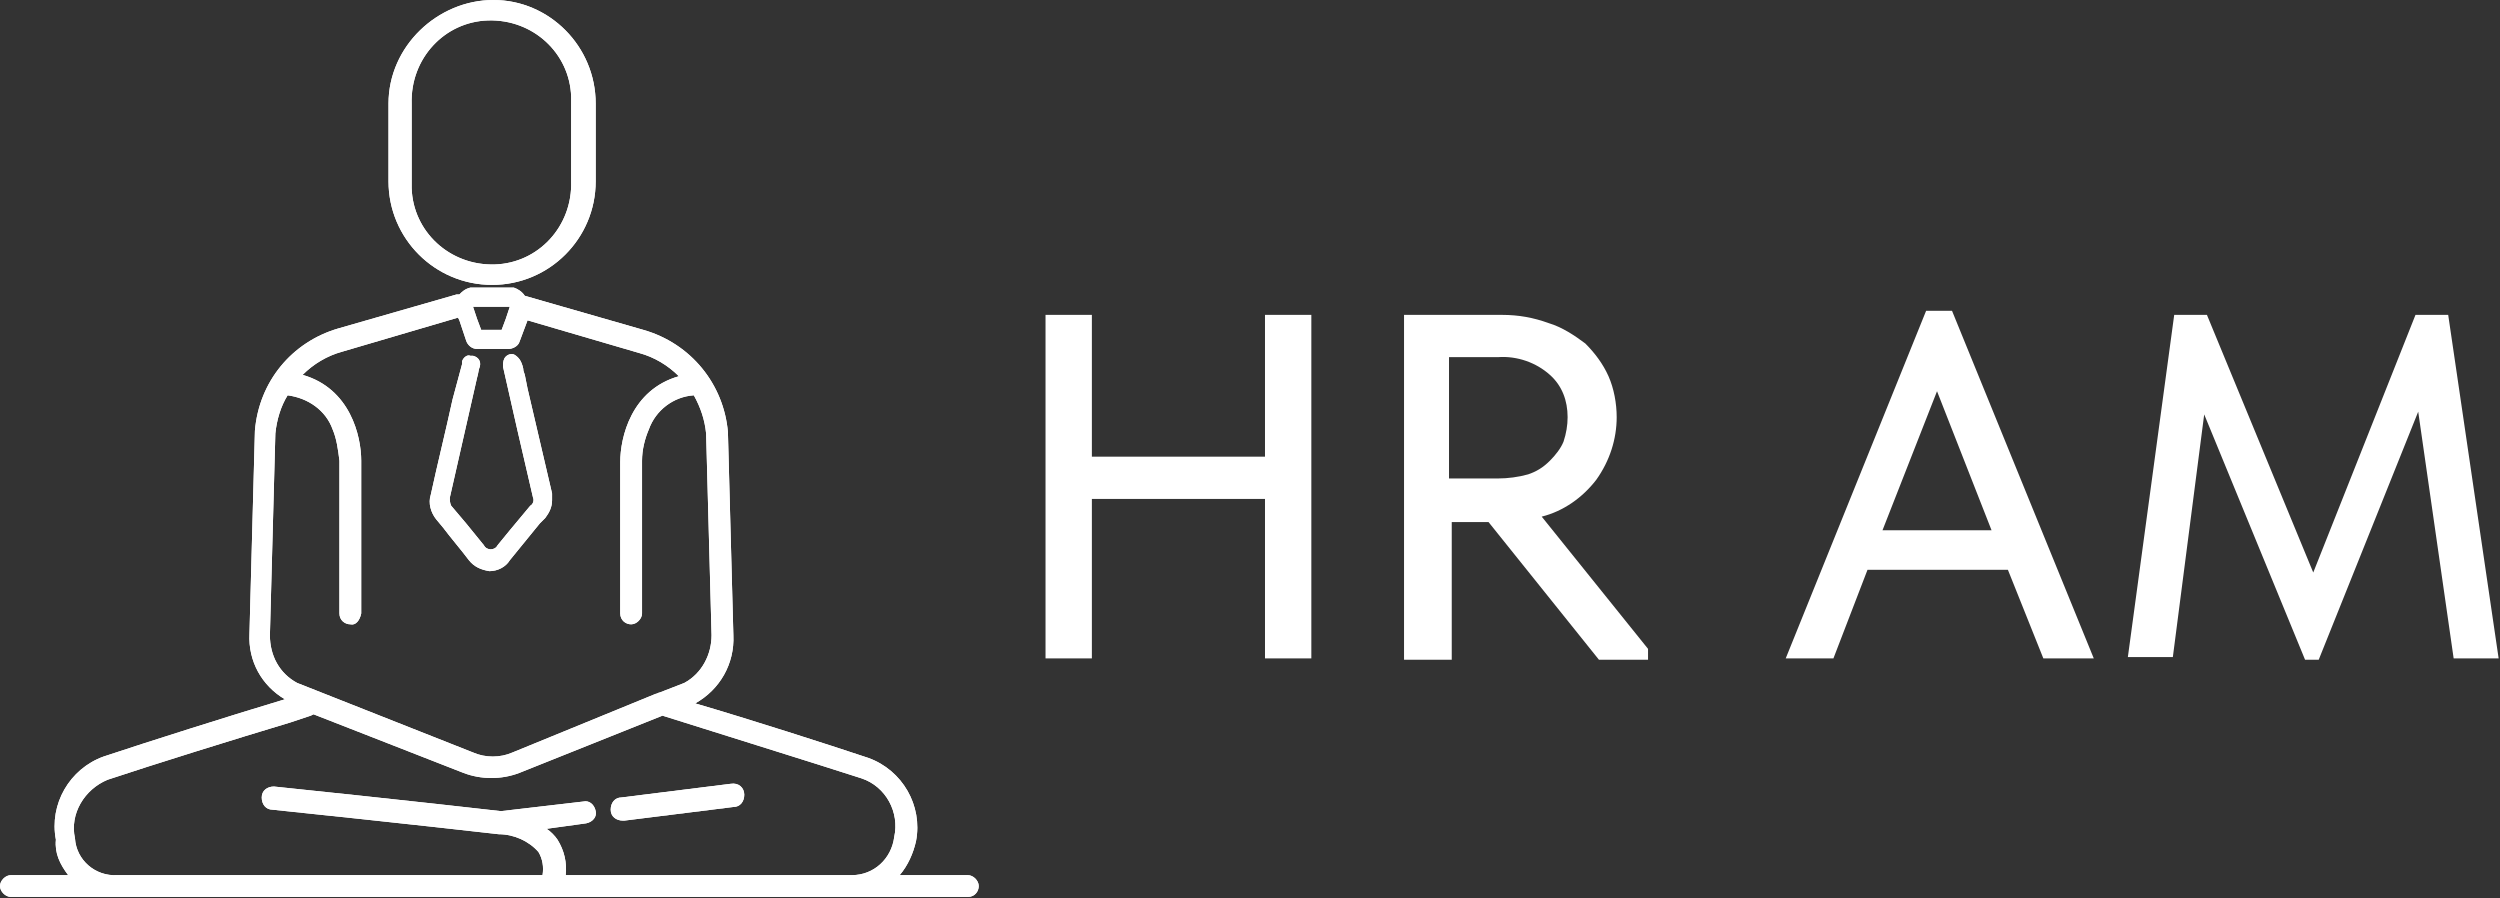
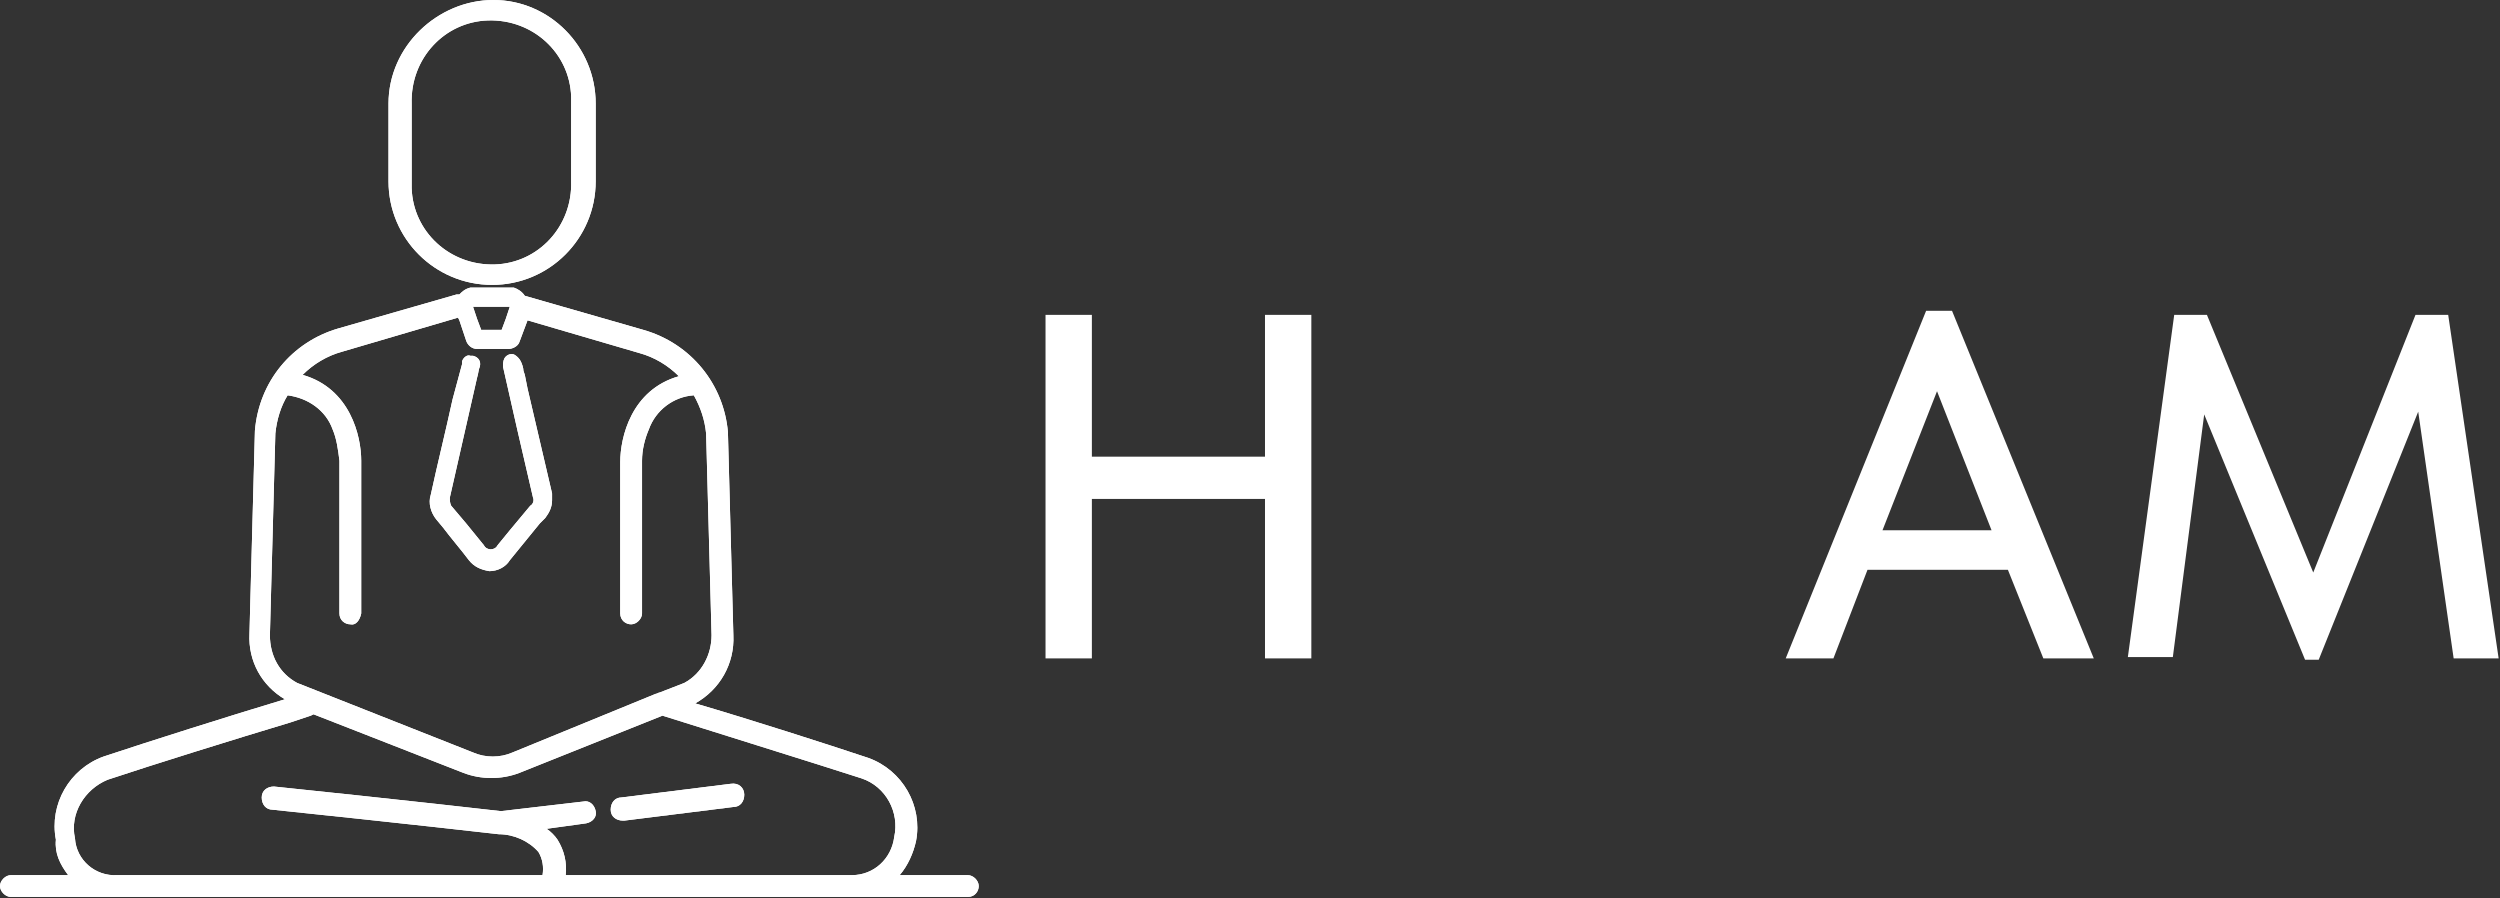
<svg xmlns="http://www.w3.org/2000/svg" xmlns:xlink="http://www.w3.org/1999/xlink" id="Слой_1" x="0px" y="0px" viewBox="0 0 183.4 65.9" style="enable-background:new 0 0 183.4 65.9;" xml:space="preserve">
  <rect x="0" y="0" width="183.4" height="65.9" fill="#333333" stroke="none" />
  <style type="text/css"> .st0{fill:#FFFFFF;} .st1{clip-path:url(#SVGID_2_);} .st2{clip-path:url(#SVGID_4_);} .st3{clip-path:url(#SVGID_6_);} .st4{clip-path:url(#SVGID_8_);} </style>
  <title>Ресурс 3</title>
  <g id="Слой_2">
    <g id="Слой_1-2">
      <path class="st0" d="M30.2,13.2V7.6c-0.1-3.3,2.4-6,5.6-6.1c3.3-0.1,6,2.4,6.1,5.6c0,0.2,0,0.3,0,0.5v5.7c0.1,3.3-2.4,6-5.6,6.1 c-3.3,0.1-6-2.4-6.1-5.6C30.2,13.6,30.2,13.4,30.2,13.2 M28.5,7.6v5.7c0,4.2,3.4,7.6,7.6,7.6s7.6-3.4,7.6-7.6V7.6 c0-4.2-3.4-7.6-7.5-7.6S28.5,3.4,28.5,7.6C28.5,7.5,28.5,7.6,28.5,7.6" />
      <g>
        <defs>
          <path id="SVGID_1_" d="M30.2,13.2V7.6c-0.1-3.3,2.4-6,5.6-6.1c3.3-0.1,6,2.4,6.1,5.6c0,0.2,0,0.3,0,0.5v5.7 c0.1,3.3-2.4,6-5.6,6.1c-3.3,0.1-6-2.4-6.1-5.6C30.2,13.6,30.2,13.4,30.2,13.2 M28.5,7.6v5.7c0,4.2,3.4,7.6,7.6,7.6 s7.6-3.4,7.6-7.6V7.6c0-4.2-3.4-7.6-7.5-7.6S28.5,3.4,28.5,7.6C28.5,7.5,28.5,7.6,28.5,7.6" />
        </defs>
        <clipPath id="SVGID_2_">
          <use xlink:href="#SVGID_1_" style="overflow:visible;" />
        </clipPath>
        <g class="st1">
          <rect x="23.2" y="-1.5" transform="matrix(0.51 -0.86 0.86 0.51 8.779 36.019)" class="st0" width="25.6" height="23.6" />
        </g>
      </g>
      <path class="st0" d="M53.6,57.5l-8,1c-0.5,0-0.8,0.4-0.8,0.9c0,0.5,0.4,0.8,0.9,0.8l0,0h0.1l8-1c0.5,0,0.8-0.4,0.8-0.9 C54.6,57.8,54.2,57.4,53.6,57.5L53.6,57.5" />
      <g>
        <defs>
          <path id="SVGID_3_" d="M53.6,57.5l-8,1c-0.5,0-0.8,0.4-0.8,0.9c0,0.5,0.4,0.8,0.9,0.8l0,0h0.1l8-1c0.5,0,0.8-0.4,0.8-0.9 C54.6,57.8,54.2,57.4,53.6,57.5L53.6,57.5" />
        </defs>
        <clipPath id="SVGID_4_">
          <use xlink:href="#SVGID_3_" style="overflow:visible;" />
        </clipPath>
        <g class="st2">
          <rect x="46" y="53.8" transform="matrix(0.51 -0.86 0.86 0.51 -26.111 71.461)" class="st0" width="7.3" height="9.8" />
        </g>
      </g>
      <path class="st0" d="M5.5,61.5c-0.4-1.8,0.7-3.6,2.4-4.3c3.3-1.1,9.4-3,13.4-4.2l1.5-0.5l0.2-0.1l11,4.3c1.3,0.5,2.8,0.5,4.1,0 l10.5-4.2c4.1,1.3,11.2,3.5,14.6,4.6c1.8,0.6,2.8,2.5,2.4,4.3c-0.2,1.6-1.5,2.8-3.1,2.8h-21c0.1-0.9-0.1-1.8-0.6-2.6 c-0.2-0.3-0.5-0.6-0.8-0.8l2.9-0.4c0.5-0.1,0.8-0.5,0.7-0.9c-0.1-0.5-0.5-0.8-0.9-0.7l-6,0.7h-0.1c-5.2-0.6-16.5-1.8-16.6-1.8 c-0.5,0-0.9,0.3-0.9,0.8s0.3,0.9,0.8,0.9l0,0c0.1,0,11.4,1.2,16.6,1.8c1.1,0,2.2,0.5,2.9,1.3c0.3,0.5,0.4,1.1,0.3,1.7H8.6 C7,64.3,5.6,63.1,5.5,61.5 M26.5,45V33.8c0-1.8-0.8-5.3-4.3-6.3c0.8-0.8,1.8-1.4,2.9-1.7l8.5-2.5l0.1,0.2l0.5,1.5 c0.1,0.3,0.4,0.6,0.8,0.6h2.3c0.3,0,0.7-0.2,0.8-0.5c0.2-0.5,0.4-1.1,0.6-1.6l8.2,2.4c1.1,0.3,2.1,0.9,2.9,1.7 c-3.5,1-4.3,4.5-4.3,6.3V45c0,0.5,0.4,0.8,0.8,0.8s0.8-0.4,0.8-0.8l0,0V33.8c0-0.8,0.2-1.6,0.5-2.3c0.5-1.4,1.8-2.4,3.3-2.5l0,0 c0.5,0.9,0.8,1.8,0.9,2.8l0.4,14.8c0,1.4-0.7,2.8-2,3.5l-1.8,0.7c-0.1,0-0.2,0.1-0.3,0.1l-10.5,4.3c-0.9,0.4-2,0.4-2.9,0 l-12.9-5.1c-1.3-0.7-2-2-2-3.5l0.4-14.8c0.1-1,0.4-2,0.9-2.8l0,0c1.5,0.2,2.8,1.1,3.3,2.5c0.3,0.7,0.4,1.5,0.5,2.3V45 c0,0.5,0.4,0.8,0.8,0.8C26.1,45.9,26.4,45.5,26.5,45C26.5,45,26.5,45,26.5,45 M36.5,22.5h0.9l-0.3,0.9l-0.3,0.8h-1.5l-0.3-0.8 l-0.3-0.9C34.7,22.5,36.5,22.5,36.5,22.5z M34.5,21.1L34.5,21.1c-0.4,0.1-0.6,0.3-0.8,0.5c-0.1,0-0.2,0-0.2,0l-8.7,2.5 c-3.4,1-5.8,3.9-6.1,7.5l0,0l-0.4,14.9c-0.1,2,0.9,3.8,2.6,4.8c-4,1.2-10,3.1-13.3,4.2c-2.5,0.9-4,3.5-3.5,6.1 C4,62.6,4.4,63.4,5,64.2H0.8C0.4,64.2,0,64.6,0,65s0.4,0.8,0.8,0.8h70.2c0.5,0,0.8-0.4,0.8-0.8s-0.4-0.8-0.8-0.8h-5 c0.6-0.7,1-1.6,1.2-2.5c0.5-2.6-1-5.2-3.5-6.1c-3-1-8.6-2.8-12.7-4c1.8-1,2.9-2.9,2.8-5l-0.4-14.9v0c-0.3-3.5-2.7-6.5-6.2-7.5 l-8.7-2.5c-0.2-0.3-0.5-0.5-0.8-0.6h-0.1L34.5,21.1z" />
      <g>
        <defs>
          <path id="SVGID_5_" d="M5.5,61.5c-0.4-1.8,0.7-3.6,2.4-4.3c3.3-1.1,9.4-3,13.4-4.2l1.5-0.5l0.2-0.1l11,4.3 c1.3,0.5,2.8,0.5,4.1,0l10.5-4.2c4.1,1.3,11.2,3.5,14.6,4.6c1.8,0.6,2.8,2.5,2.4,4.3c-0.2,1.6-1.5,2.8-3.1,2.8h-21 c0.1-0.9-0.1-1.8-0.6-2.6c-0.2-0.3-0.5-0.6-0.8-0.8l2.9-0.4c0.5-0.1,0.8-0.5,0.7-0.9c-0.1-0.5-0.5-0.8-0.9-0.7l-6,0.7h-0.1 c-5.2-0.6-16.5-1.8-16.6-1.8c-0.5,0-0.9,0.3-0.9,0.8s0.3,0.9,0.8,0.9l0,0c0.1,0,11.4,1.2,16.6,1.8c1.1,0,2.2,0.5,2.9,1.3 c0.3,0.5,0.4,1.1,0.3,1.7H8.6C7,64.3,5.6,63.1,5.5,61.5 M26.5,45V33.8c0-1.8-0.8-5.3-4.3-6.3c0.8-0.8,1.8-1.4,2.9-1.7l8.5-2.5 l0.1,0.2l0.5,1.5c0.1,0.3,0.4,0.6,0.8,0.6h2.3c0.3,0,0.7-0.2,0.8-0.5c0.2-0.5,0.4-1.1,0.6-1.6l8.2,2.4c1.1,0.3,2.1,0.9,2.9,1.7 c-3.5,1-4.3,4.5-4.3,6.3V45c0,0.5,0.4,0.8,0.8,0.8s0.8-0.4,0.8-0.8l0,0V33.8c0-0.8,0.2-1.6,0.5-2.3c0.5-1.4,1.8-2.4,3.3-2.5l0,0 c0.5,0.9,0.8,1.8,0.9,2.8l0.4,14.8c0,1.4-0.7,2.8-2,3.5l-1.8,0.7c-0.1,0-0.2,0.1-0.3,0.1l-10.5,4.3c-0.9,0.4-2,0.4-2.9,0 l-12.9-5.1c-1.3-0.7-2-2-2-3.5l0.4-14.8c0.1-1,0.4-2,0.9-2.8l0,0c1.5,0.2,2.8,1.1,3.3,2.5c0.3,0.7,0.4,1.5,0.5,2.3V45 c0,0.5,0.4,0.8,0.8,0.8C26.1,45.9,26.4,45.5,26.5,45C26.5,45,26.5,45,26.5,45 M36.5,22.5h0.9l-0.3,0.9l-0.3,0.8h-1.5l-0.3-0.8 l-0.3-0.9C34.7,22.5,36.5,22.5,36.5,22.5z M34.5,21.1L34.5,21.1c-0.4,0.1-0.6,0.3-0.8,0.5c-0.1,0-0.2,0-0.2,0l-8.7,2.5 c-3.4,1-5.8,3.9-6.1,7.5l0,0l-0.4,14.9c-0.1,2,0.9,3.8,2.6,4.8c-4,1.2-10,3.1-13.3,4.2c-2.5,0.9-4,3.5-3.5,6.1 C4,62.6,4.4,63.4,5,64.2H0.8C0.4,64.2,0,64.6,0,65s0.4,0.8,0.8,0.8h70.2c0.5,0,0.8-0.4,0.8-0.8s-0.4-0.8-0.8-0.8h-5 c0.6-0.7,1-1.6,1.2-2.5c0.5-2.6-1-5.2-3.5-6.1c-3-1-8.6-2.8-12.7-4c1.8-1,2.9-2.9,2.8-5l-0.4-14.9v0c-0.3-3.5-2.7-6.5-6.2-7.5 l-8.7-2.5c-0.2-0.3-0.5-0.5-0.8-0.6h-0.1L34.5,21.1z" />
        </defs>
        <clipPath id="SVGID_6_">
          <use xlink:href="#SVGID_5_" style="overflow:visible;" />
        </clipPath>
        <g class="st3">
          <rect x="-1.8" y="1" transform="matrix(0.51 -0.86 0.86 0.51 -19.724 52.127)" class="st0" width="75.3" height="84.7" />
        </g>
      </g>
      <path class="st0" d="M33.9,26.5c0,0,0,0.1,0,0.2l-0.7,2.6c-0.5,2.3-1.1,4.7-1.6,7c-0.2,0.6,0,1.3,0.4,1.8l0.5,0.6 c0.6,0.8,1.3,1.6,1.9,2.4c0.4,0.5,0.9,0.7,1.5,0.8l0,0c0.6,0,1.2-0.3,1.5-0.8l2.2-2.7L40,38c0.3-0.4,0.5-0.8,0.5-1.3v-0.2 c0-0.1,0-0.2,0-0.3l-1.8-7.7l-0.2-1l-0.1-0.3c0-0.2-0.1-0.5-0.2-0.7c-0.1-0.2-0.3-0.4-0.5-0.5c-0.3-0.1-0.6,0.1-0.7,0.3 c-0.1,0.2-0.1,0.4-0.1,0.6c0.7,3.1,1.4,6.2,2.2,9.6c0.1,0.2,0,0.5-0.2,0.6l-1.5,1.8L36.5,40c-0.1,0.2-0.3,0.3-0.5,0.3l0,0 c-0.2,0-0.4-0.1-0.5-0.3l-1.3-1.6l-1.1-1.3C33,36.9,33,36.7,33,36.5l1.5-6.6l0.5-2.2c0.1-0.3,0.1-0.6,0.2-0.8 c0.1-0.4-0.1-0.7-0.5-0.8c0,0,0,0,0,0h-0.2C34.3,26,34,26.2,33.9,26.5" />
      <g>
        <defs>
          <path id="SVGID_7_" d="M33.9,26.5c0,0,0,0.1,0,0.2l-0.7,2.6c-0.5,2.3-1.1,4.7-1.6,7c-0.2,0.6,0,1.3,0.4,1.8l0.5,0.6 c0.6,0.8,1.3,1.6,1.9,2.4c0.4,0.5,0.9,0.7,1.5,0.8l0,0c0.6,0,1.2-0.3,1.5-0.8l2.2-2.7L40,38c0.3-0.4,0.5-0.8,0.5-1.3v-0.2 c0-0.1,0-0.2,0-0.3l-1.8-7.7l-0.2-1l-0.1-0.3c0-0.2-0.1-0.5-0.2-0.7c-0.1-0.2-0.3-0.4-0.5-0.5c-0.3-0.1-0.6,0.1-0.7,0.3 c-0.1,0.2-0.1,0.4-0.1,0.6c0.7,3.1,1.4,6.2,2.2,9.6c0.1,0.2,0,0.5-0.2,0.6l-1.5,1.8L36.5,40c-0.1,0.2-0.3,0.3-0.5,0.3l0,0 c-0.2,0-0.4-0.1-0.5-0.3l-1.3-1.6l-1.1-1.3C33,36.9,33,36.7,33,36.5l1.5-6.6l0.5-2.2c0.1-0.3,0.1-0.6,0.2-0.8 c0.1-0.4-0.1-0.7-0.5-0.8c0,0,0,0,0,0h-0.2C34.3,26,34,26.2,33.9,26.5" />
        </defs>
        <clipPath id="SVGID_8_">
          <use xlink:href="#SVGID_7_" style="overflow:visible;" />
        </clipPath>
        <g class="st4">
          <rect x="27" y="25.9" transform="matrix(0.512 -0.859 0.859 0.512 -11.436 47.454)" class="st0" width="18.1" height="15.8" />
        </g>
      </g>
      <path class="st0" d="M92.8,36.6H80.1v11.7h-3.4V23.1h3.4v10.4h12.7V23.1h3.4v25.2h-3.4V36.6z" />
-       <path class="st0" d="M110.2,23.1c1.2,0,2.3,0.2,3.4,0.6c1,0.3,1.9,0.9,2.7,1.5c0.7,0.7,1.3,1.5,1.7,2.4c0.4,0.9,0.6,2,0.6,3 c0,1.6-0.5,3.2-1.5,4.6c-1,1.3-2.4,2.3-4,2.7l7.8,9.7v0.8h-3.6l-8.1-10.1h-2.7v10.1H103V23.1H110.2z M109.9,35.1 c0.7,0,1.5-0.1,2.2-0.3c0.6-0.2,1.1-0.5,1.6-1c0.4-0.4,0.8-0.9,1-1.4c0.2-0.6,0.3-1.2,0.3-1.8c0-1.2-0.4-2.3-1.3-3.1 c-1-0.9-2.4-1.4-3.8-1.3h-3.6v8.9L109.9,35.1z" />
      <path class="st0" d="M141.3,22.8h1.9l10.4,25.5h-3.7l-2.6-6.5H137l-2.5,6.5h-3.5L141.3,22.8z M138.1,38.9h8l-4-10.2L138.1,38.9z" />
      <path class="st0" d="M159.5,23.1h2.4l7.8,18.9l7.5-18.9h2.4l3.7,25.2h-3.3l-2.6-18.1l-7.3,18.2h-1l-7.4-18l-2.3,17.8h-3.3 L159.5,23.1z" />
    </g>
  </g>
</svg>